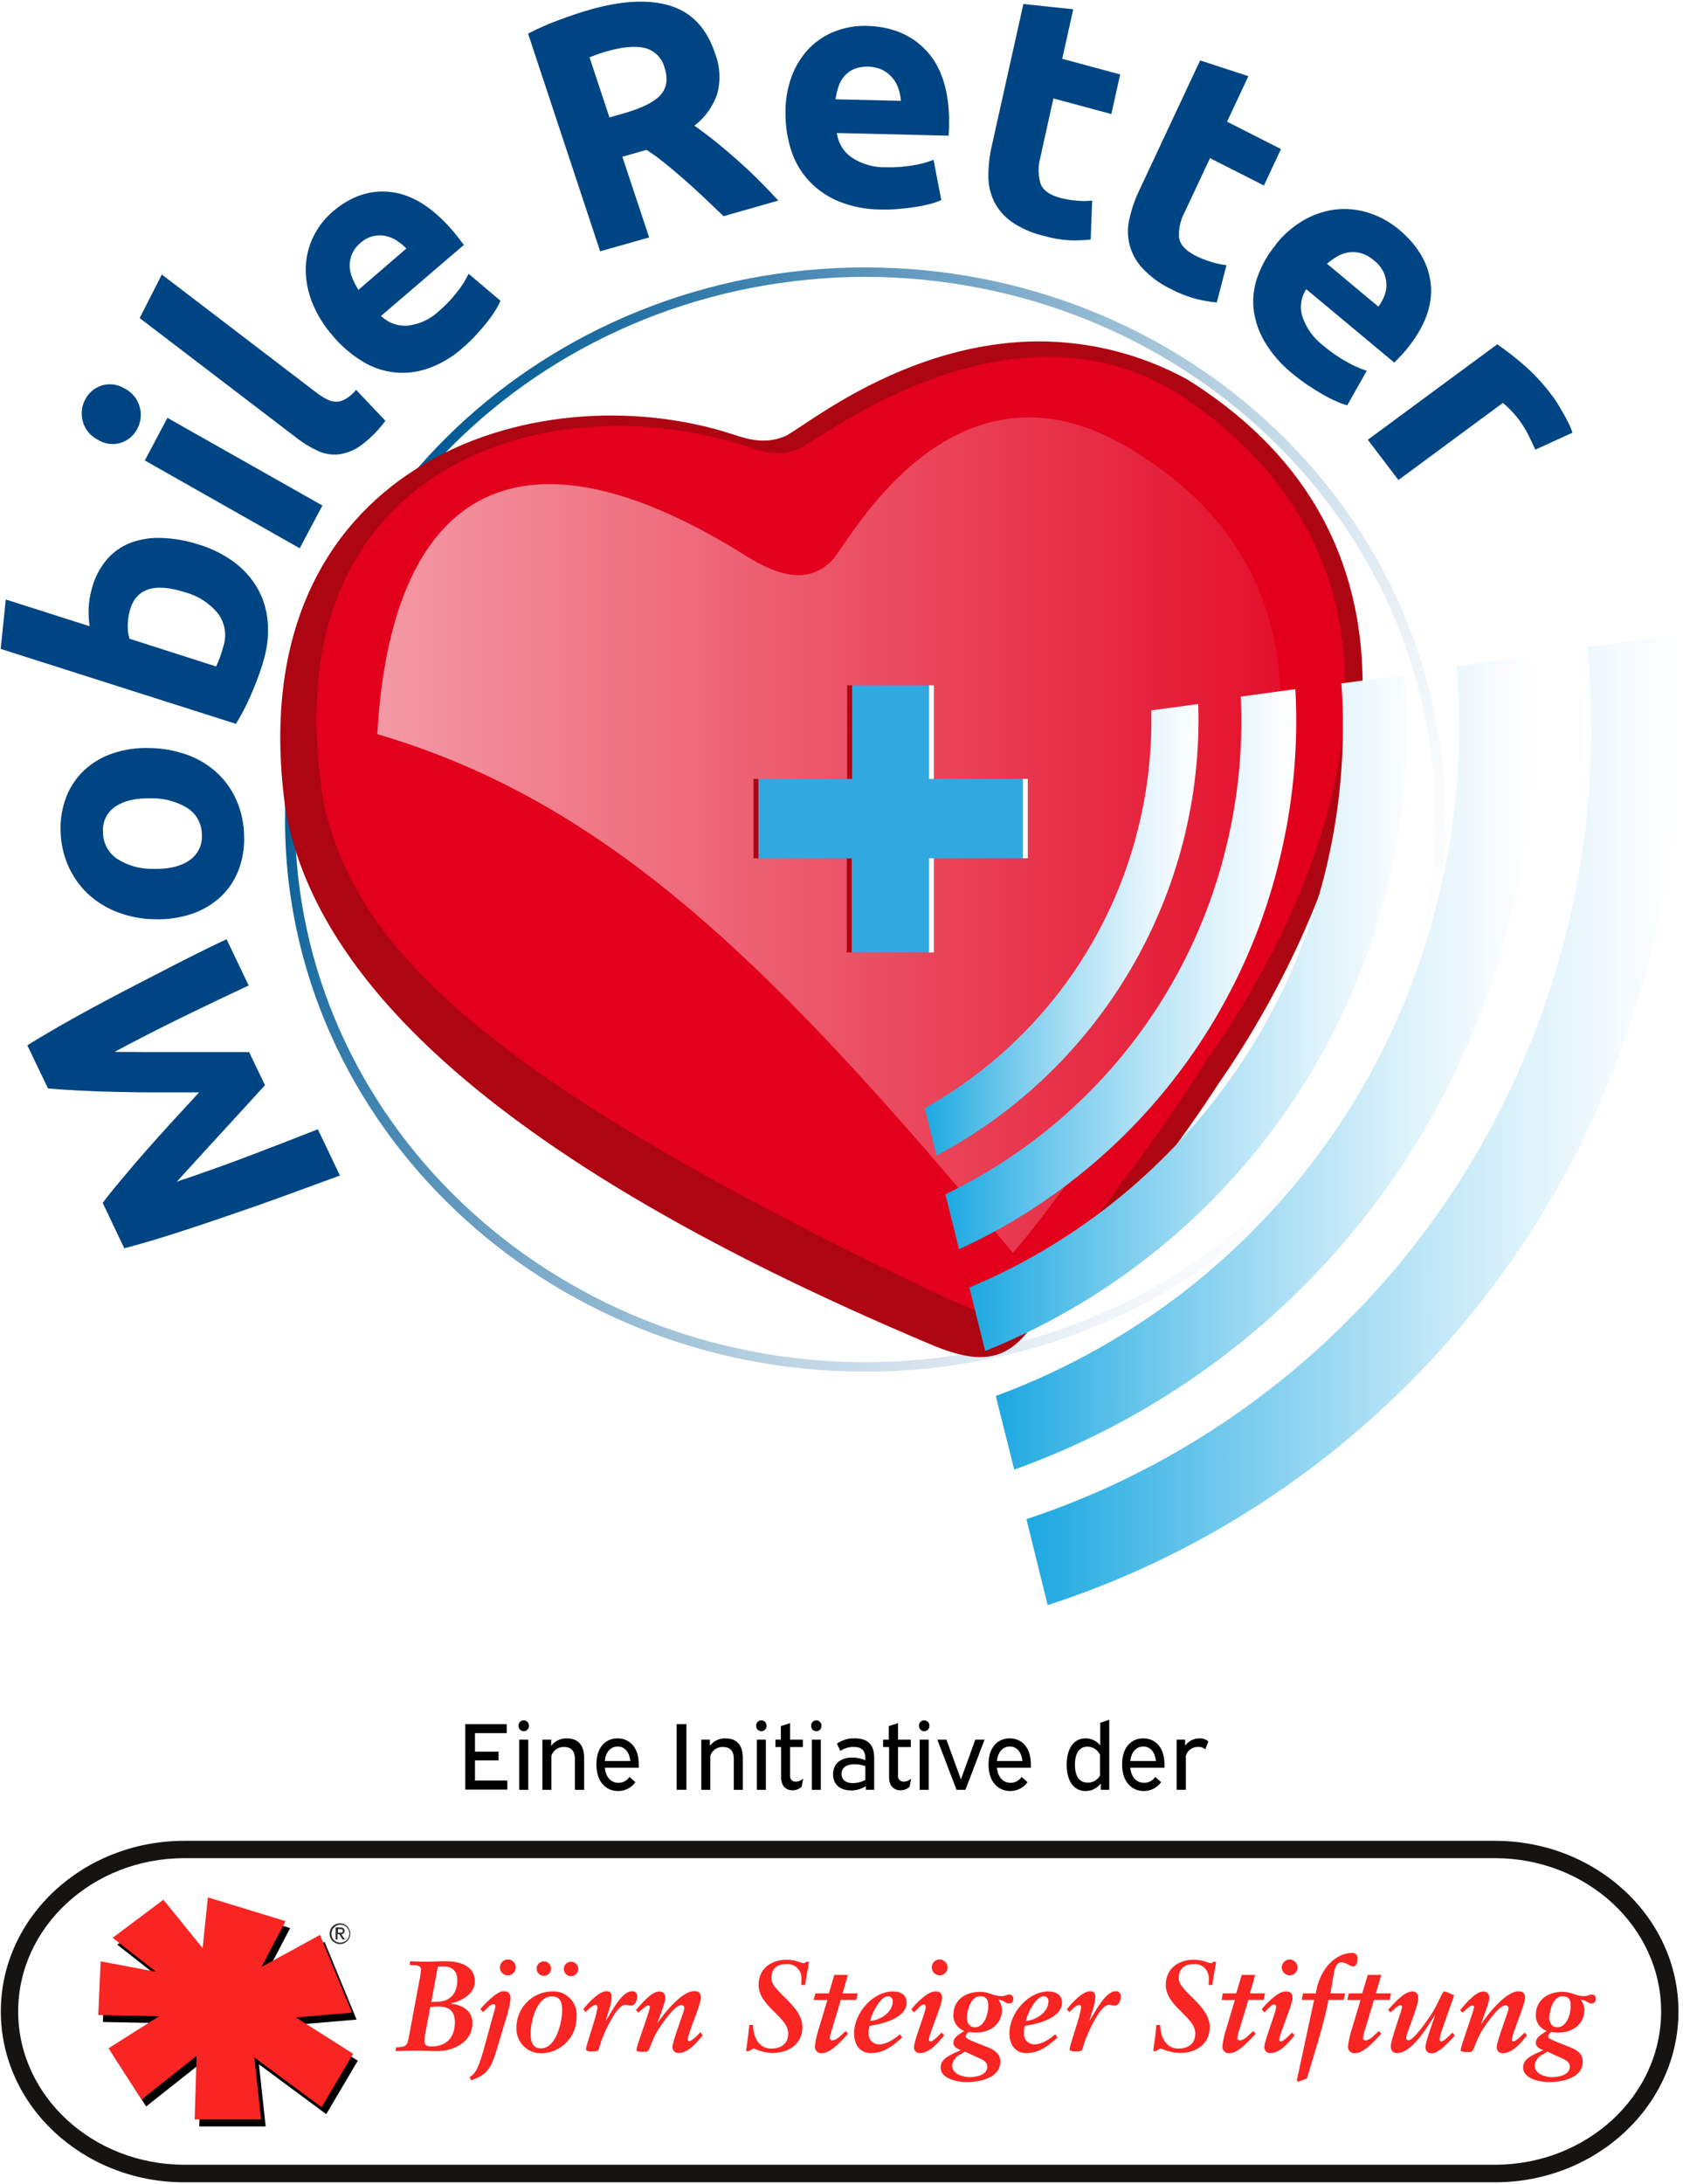
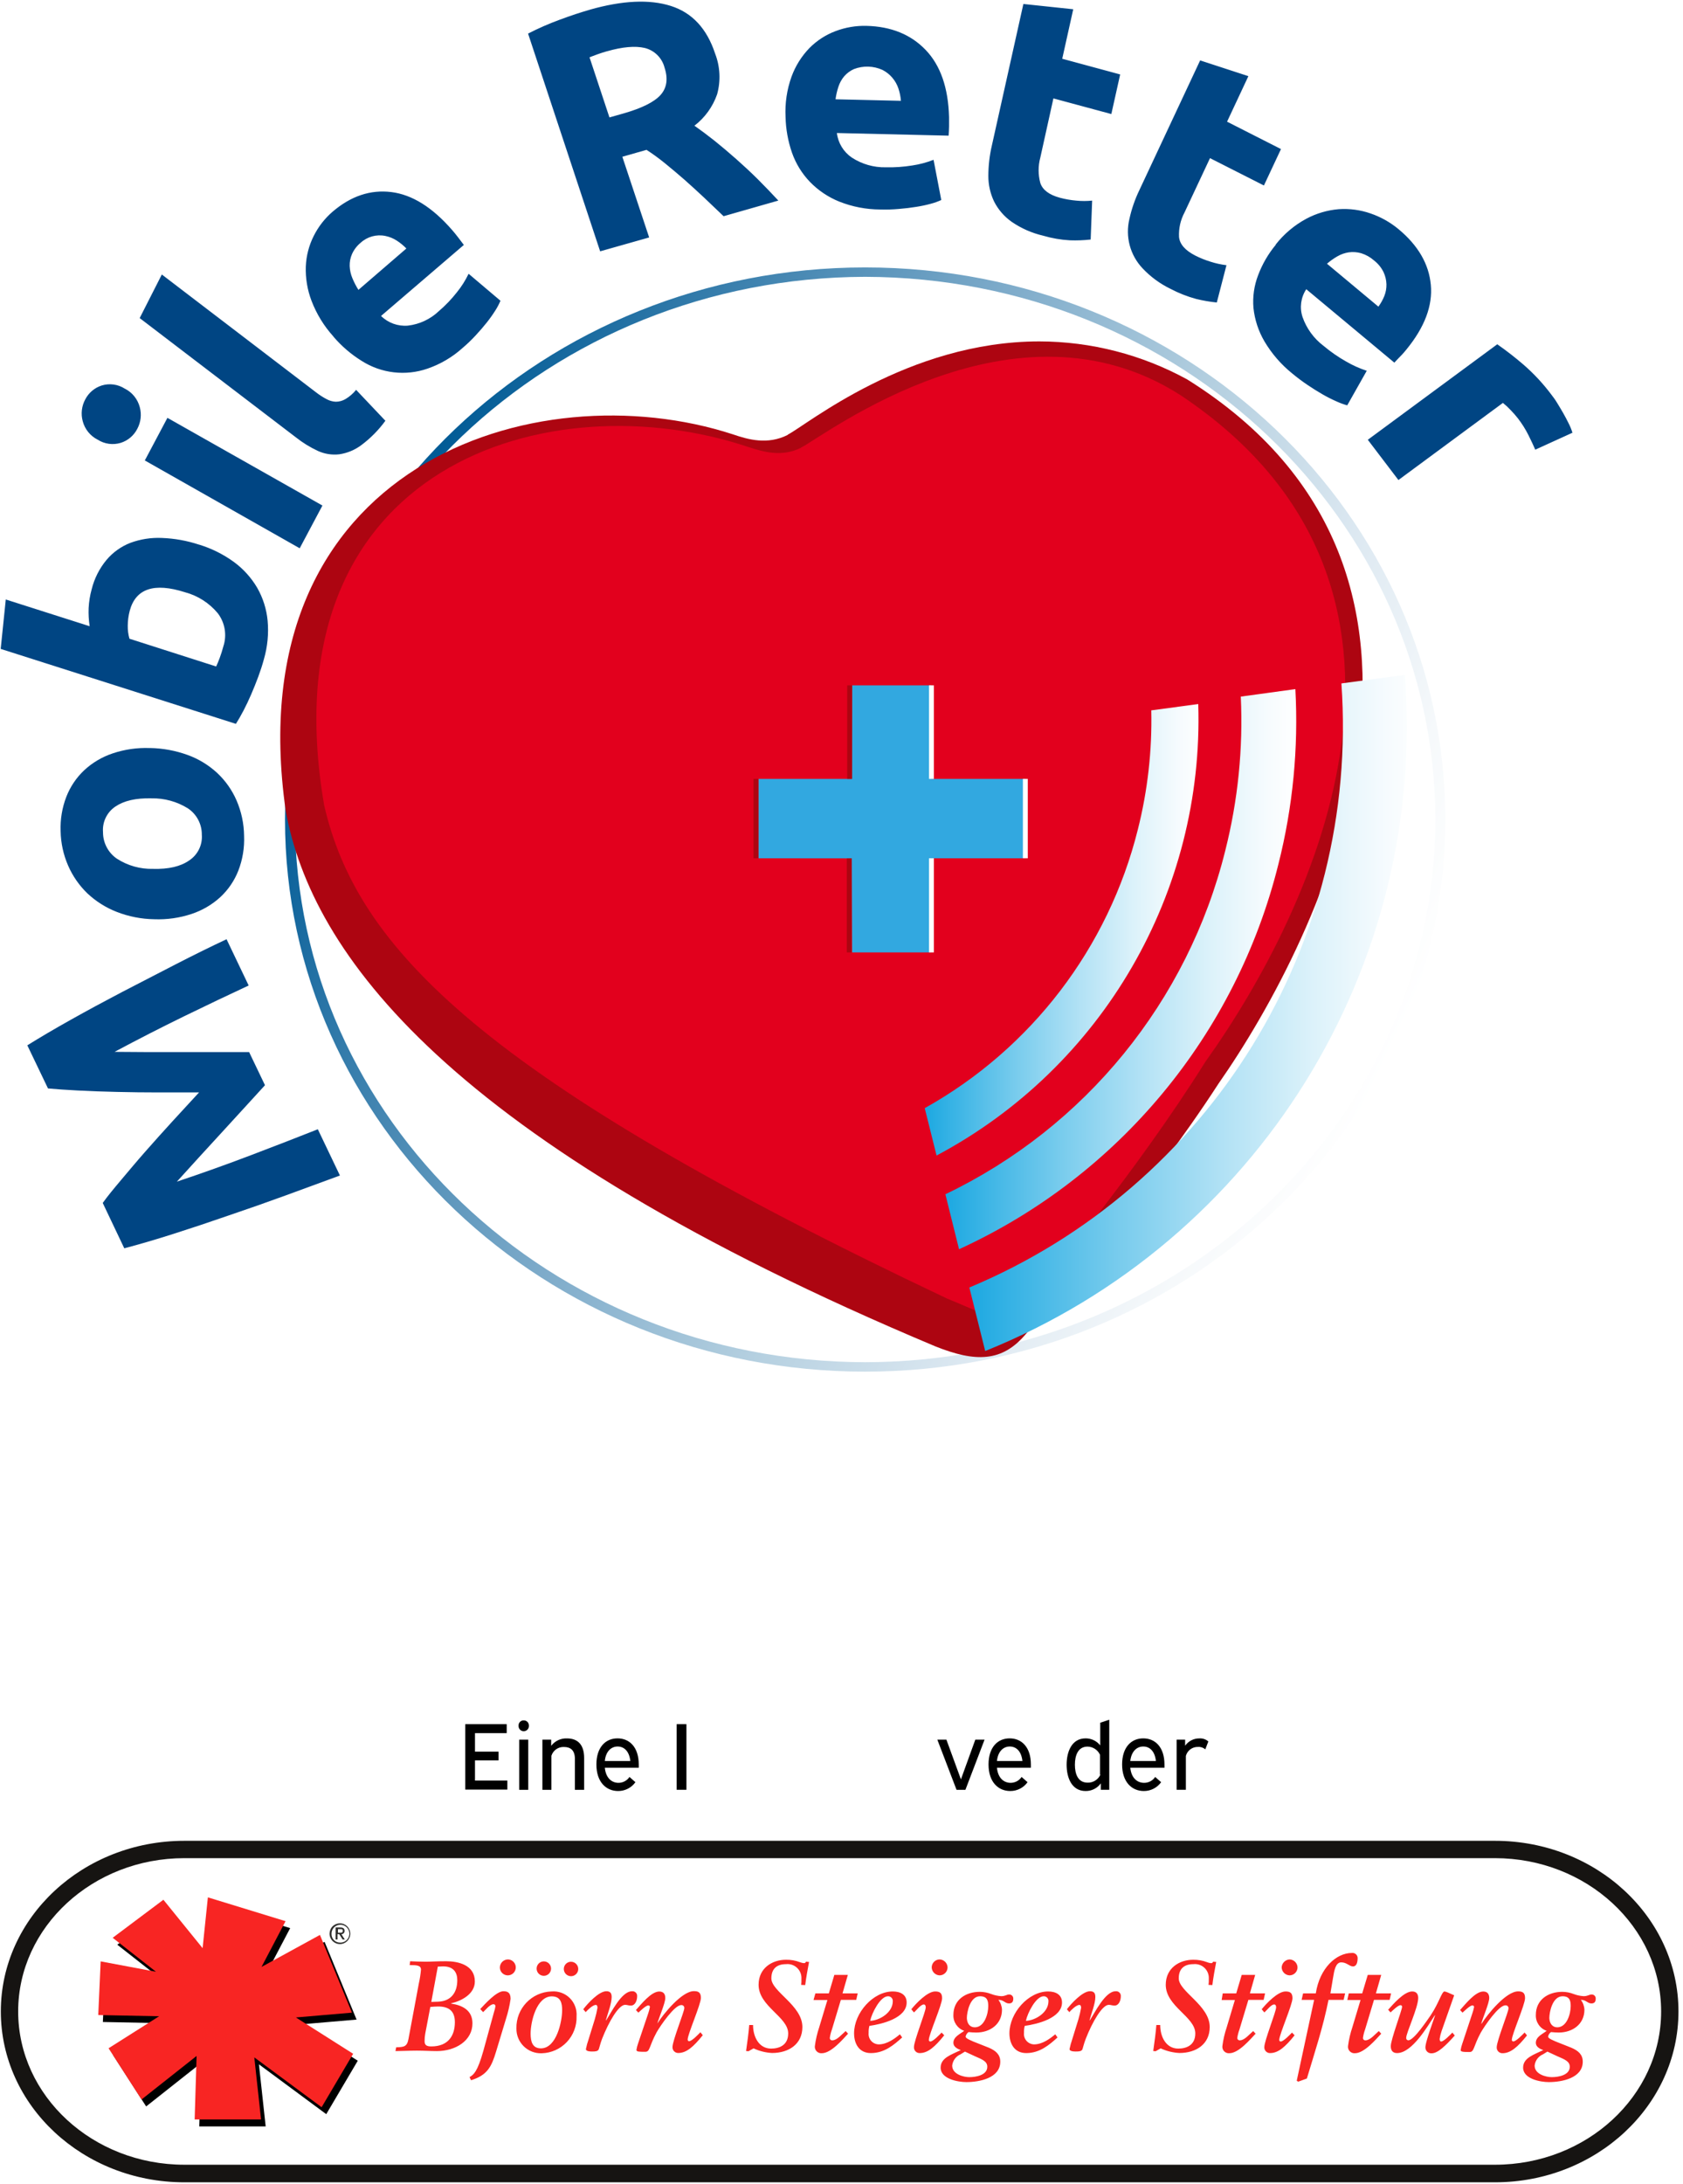
<svg xmlns="http://www.w3.org/2000/svg" xmlns:xlink="http://www.w3.org/1999/xlink" width="364" height="472" viewBox="0 0 364 472">
  <defs>
    <linearGradient id="mobile-retter-bss-verbundlogo-a" x1="6.97%" x2="95.692%" y1="30.669%" y2="70.525%">
      <stop offset="0%" stop-color="#015B96" />
      <stop offset="14%" stop-color="#3079A9" />
      <stop offset="38%" stop-color="#79A8C8" />
      <stop offset="59%" stop-color="#B2CEDF" />
      <stop offset="77%" stop-color="#DCE8F1" />
      <stop offset="91%" stop-color="#F6F9FB" />
      <stop offset="100%" stop-color="#FFF" />
    </linearGradient>
    <linearGradient id="mobile-retter-bss-verbundlogo-b" x1=".01%" x2="100.009%" y1="50.009%" y2="50.009%">
      <stop offset="0%" stop-color="#FFF" stop-opacity=".6" />
      <stop offset="100%" stop-color="#FFF" stop-opacity="0" />
    </linearGradient>
    <linearGradient id="mobile-retter-bss-verbundlogo-c" x1="-.017%" x2="100.031%" y1="50%" y2="50%">
      <stop offset="0%" stop-color="#1CA8E1" />
      <stop offset="7%" stop-color="#30B0E4" />
      <stop offset="33%" stop-color="#79CCED" />
      <stop offset="56%" stop-color="#B3E2F5" />
      <stop offset="75%" stop-color="#DCF2FA" />
      <stop offset="91%" stop-color="#F6FBFE" />
      <stop offset="100%" stop-color="#FFF" />
    </linearGradient>
    <linearGradient id="mobile-retter-bss-verbundlogo-d" x1="0%" x2="100.016%" y1="50%" y2="50%">
      <stop offset="0%" stop-color="#1CA8E1" />
      <stop offset="7%" stop-color="#30B0E4" />
      <stop offset="33%" stop-color="#79CCED" />
      <stop offset="56%" stop-color="#B3E2F5" />
      <stop offset="75%" stop-color="#DCF2FA" />
      <stop offset="91%" stop-color="#F6FBFE" />
      <stop offset="100%" stop-color="#FFF" />
    </linearGradient>
    <linearGradient id="mobile-retter-bss-verbundlogo-e" x1="0%" x2="99.994%" y1="49.983%" y2="49.983%">
      <stop offset="0%" stop-color="#1CA8E1" />
      <stop offset="7%" stop-color="#30B0E4" />
      <stop offset="33%" stop-color="#79CCED" />
      <stop offset="56%" stop-color="#B3E2F5" />
      <stop offset="75%" stop-color="#DCF2FA" />
      <stop offset="91%" stop-color="#F6FBFE" />
      <stop offset="100%" stop-color="#FFF" />
    </linearGradient>
    <linearGradient id="mobile-retter-bss-verbundlogo-f" x1=".043%" x2="100.006%" y1="50.011%" y2="50.011%">
      <stop offset="0%" stop-color="#1CA8E1" />
      <stop offset="7%" stop-color="#30B0E4" />
      <stop offset="33%" stop-color="#79CCED" />
      <stop offset="56%" stop-color="#B3E2F5" />
      <stop offset="75%" stop-color="#DCF2FA" />
      <stop offset="91%" stop-color="#F6FBFE" />
      <stop offset="100%" stop-color="#FFF" />
    </linearGradient>
    <linearGradient id="mobile-retter-bss-verbundlogo-g" x1="-.014%" x2="100%" y1="50%" y2="50%">
      <stop offset="0%" stop-color="#1CA8E1" />
      <stop offset="7%" stop-color="#30B0E4" />
      <stop offset="33%" stop-color="#79CCED" />
      <stop offset="56%" stop-color="#B3E2F5" />
      <stop offset="75%" stop-color="#DCF2FA" />
      <stop offset="91%" stop-color="#F6FBFE" />
      <stop offset="100%" stop-color="#FFF" />
    </linearGradient>
    <polygon id="mobile-retter-bss-verbundlogo-i" points="14.34 .6 22.82 11.06 23.96 .08 40.76 5.23 35.56 15.12 48.2 8.2 55.12 25 43 26.04 55.38 33.89 48.56 45.44 34 34.67 35.46 48.09 21.1 48.09 21.52 34.36 9.61 43.77 2.48 32.7 13.41 25.78 .25 25.52 .77 13.92 12.73 16.16 3.37 8.82" />
    <filter id="mobile-retter-bss-verbundlogo-h" width="110.9%" height="112.5%" x="-3.6%" y="-3.1%" filterUnits="objectBoundingBox">
      <feOffset dx="1" dy="1.5" in="SourceAlpha" result="shadowOffsetOuter1" />
      <feGaussianBlur in="shadowOffsetOuter1" result="shadowBlurOuter1" stdDeviation=".75" />
      <feColorMatrix in="shadowBlurOuter1" values="0 0 0 0 0   0 0 0 0 0   0 0 0 0 0  0 0 0 0.6 0" />
    </filter>
  </defs>
  <g fill="none" fill-rule="evenodd">
    <path fill="url(#mobile-retter-bss-verbundlogo-a)" fill-rule="nonzero" d="M311.52,177.13 L312.59,177.13 C312.59,243.04 256.41,296.46 187.12,296.46 C117.83,296.46 61.64,243 61.64,177.13 C61.64,111.26 117.82,57.8 187.12,57.8 C256.42,57.8 312.59,111.22 312.59,177.13 L310.45,177.13 C310.33,112.35 255.23,60 187.12,59.83 C119,60 63.91,112.35 63.79,177.13 C63.91,241.91 119.01,294.31 187.12,294.42 C255.23,294.31 310.33,241.91 310.45,177.13 L311.52,177.13 Z" />
    <path fill="#AD0511" fill-rule="nonzero" d="M170.37,94 C165.98,96.2 161.8,95 158.49,93.87 C115.87,80 51.06,100.33 61.8,175.28 C67.38,205.9 96.51,246.63 202.31,291 C211.02,294.48 216.76,294.38 221.86,288.34 C225.74,283.73 248.53,257.39 263.52,234.24 C285.9,202.24 324.01,124.02 256.79,82.02 C246.981,76.641 235.977,73.811 224.79,73.79 C196.33,73.79 174.42,91.91 170.38,93.94" />
    <path fill="#E2001D" fill-rule="nonzero" d="M173.24,96.75 C178.43,94.14 219.48,62.41 255.35,85.43 C317.35,126.73 284.41,196.31 260.7,229.49 C245.7,253.43 225.84,277.06 222.16,281.43 C217.32,287.17 213.21,284.01 204.93,280.71 C104.24,233.05 77.19,204.93 70.1,174 C57.45,100 119.31,82.28 161.96,96.65 C165.1,97.65 169.08,98.86 173.24,96.77" />
-     <path fill="url(#mobile-retter-bss-verbundlogo-b)" fill-rule="nonzero" d="M180.06,121 C183.49,117.51 206.55,72.51 246.06,98 C299.83,131.6 270.54,194.07 254.06,221.15 C242.85,240.51 223.23,266.34 219.06,270.77 C167.77,209.02 131.79,173.41 81.6,158.67 C84.47,108.18 110.06,87.97 161.46,120.21 C170.91,126.13 176.18,124.95 180.04,121.04 L180.06,121 Z" />
    <polygon fill="#32A8E0" fill-rule="nonzero" points="184.29 148.13 201.45 148.13 201.45 168.35 221.76 168.35 221.76 185.5 201.45 185.5 201.45 205.85 184.29 205.85 184.21 185.52 164.03 185.5 164.03 168.35 184.21 168.35 184.29 148.13" />
    <path stroke="#FFF" stroke-width="1.06" d="M201.45,148.13 L201.45,168.35 M201.45,185.5 L201.45,205.85 M221.76,168.35 L221.76,185.5" />
    <path stroke="#AD0511" stroke-width="1.06" d="M163.5,168.35 L163.5,185.5 M183.76,148.13 L183.76,168.35 M183.67,185.52 L183.67,205.85" />
    <path fill="#004583" fill-rule="nonzero" d="M22.22 260C23.22 258.59 24.59 256.93 26.22 255 27.85 253.07 29.57 251 31.47 248.85 33.37 246.7 35.33 244.5 37.35 242.3L43.05 236.11 34.35 236.11C31.283 236.11 28.263 236.073 25.29 236 22.29 235.93 19.54 235.84 16.95 235.7 14.36 235.56 12.17 235.42 10.38 235.25L5.91 225.93C8.683 224.203 11.82 222.36 15.32 220.4 18.82 218.44 22.487 216.457 26.32 214.45 30.18 212.45 34.053 210.45 37.94 208.45 41.827 206.45 45.513 204.633 49 203L53.78 213C49.49 215 44.78 217.23 39.78 219.67 34.78 222.11 29.78 224.67 24.78 227.34L32.06 227.39 40.06 227.39C42.727 227.39 45.263 227.39 47.67 227.39L53.88 227.39 57.31 234.55C56.18 235.77 54.82 237.26 53.24 239 51.66 240.74 49.99 242.56 48.24 244.46 46.49 246.36 44.75 248.25 43.01 250.16 41.27 252.07 39.69 253.82 38.26 255.39 43.687 253.577 49.02 251.673 54.26 249.68 59.5 247.687 64.327 245.817 68.74 244.07L73.52 254.07C69.9 255.403 66.027 256.823 61.9 258.33 57.773 259.837 53.627 261.293 49.46 262.7 45.333 264.133 41.333 265.467 37.46 266.7 33.587 267.933 30.06 268.967 26.88 269.8L22.22 260zM32.41 161.67C35.194 161.717 37.951 162.224 40.57 163.17 42.942 164.027 45.118 165.349 46.97 167.06 48.758 168.732 50.185 170.754 51.16 173 52.207 175.42 52.761 178.024 52.79 180.66 52.896 183.222 52.474 185.778 51.55 188.17 50.697 190.349 49.364 192.307 47.65 193.9 45.861 195.531 43.748 196.768 41.45 197.53 38.841 198.398 36.097 198.788 33.35 198.68 30.566 198.637 27.813 198.095 25.22 197.08 22.874 196.162 20.726 194.805 18.89 193.08 17.124 191.372 15.71 189.333 14.73 187.08 13.707 184.73 13.156 182.202 13.11 179.64 13.013 177.101 13.435 174.57 14.35 172.2 15.198 170.026 16.52 168.069 18.22 166.47 19.982 164.837 22.072 163.6 24.35 162.84 26.944 161.966 29.675 161.573 32.41 161.68L32.41 161.67zM32.69 172.55C29.39 172.47 26.82 173.06 24.96 174.32 23.126 175.547 22.1 177.671 22.28 179.87 22.269 182.156 23.393 184.299 25.28 185.59 27.606 187.094 30.331 187.86 33.1 187.79 36.433 187.883 39.03 187.283 40.89 185.99 42.76 184.773 43.818 182.634 43.65 180.41 43.672 178.129 42.545 175.99 40.65 174.72 38.286 173.247 35.545 172.493 32.76 172.55L32.69 172.55zM43.09 117.72C45.8 118.551 48.351 119.828 50.64 121.5 52.665 122.996 54.366 124.888 55.64 127.06 56.879 129.235 57.643 131.648 57.88 134.14 58.135 136.942 57.864 139.767 57.08 142.47 56.75 143.7 56.34 144.96 55.86 146.26 55.38 147.56 54.86 148.83 54.33 150.07 53.8 151.31 53.24 152.47 52.67 153.57 52.1 154.67 51.54 155.63 51.02 156.45L.15 140.25 1.25 129.57 19.39 135.35C19.192 134.053 19.118 132.741 19.17 131.43 19.241 130.05 19.462 128.682 19.83 127.35 20.41 125.017 21.511 122.846 23.05 121 24.437 119.358 26.215 118.092 28.22 117.32 30.388 116.524 32.693 116.167 35 116.27 37.742 116.37 40.455 116.858 43.06 117.72L43.09 117.72zM40 128C33.333 125.88 29.353 127.213 28.06 132 27.781 133.058 27.636 134.146 27.63 135.24 27.612 136.19 27.737 137.137 28 138.05L46.75 144.05C46.98 143.57 47.23 142.97 47.51 142.22 47.79 141.47 48.06 140.64 48.3 139.73 49.115 137.282 48.666 134.59 47.1 132.54 45.26 130.328 42.779 128.742 40 128zM27 84C28.6 84.809 29.776 86.266 30.23 88 30.66 89.582 30.463 91.269 29.68 92.71 28.942 94.142 27.665 95.222 26.13 95.71 24.444 96.229 22.616 95.981 21.13 95.03 19.526 94.224 18.345 92.767 17.89 91.03 17.46 89.448 17.657 87.761 18.44 86.32 19.18 84.89 20.457 83.811 21.99 83.32 23.676 82.801 25.504 83.049 26.99 84L27 84zM69.72 109.29L64.82 118.5 31.32 99.52 36.21 90.31 69.71 109.25 69.72 109.29zM83.38 90.9C81.921 92.916 80.164 94.7 78.17 96.19 76.766 97.247 75.119 97.935 73.38 98.19 71.791 98.374 70.183 98.118 68.73 97.45 67.045 96.664 65.458 95.684 64 94.53L30.21 68.75 35 59.33 68.41 84.84C69.11 85.382 69.856 85.86 70.64 86.27 71.254 86.609 71.939 86.801 72.64 86.83 73.368 86.823 74.081 86.627 74.71 86.26 75.592 85.734 76.374 85.057 77.02 84.26L83.32 90.91 83.38 90.9zM72.13 72.75C70.074 70.486 68.459 67.858 67.37 65 66.472 62.64 66.054 60.124 66.14 57.6 66.234 55.303 66.817 53.053 67.85 51 68.851 48.995 70.241 47.211 71.94 45.75 75.893 42.37 80.12 40.957 84.62 41.51 89.12 42.063 93.507 44.797 97.78 49.71 98.2 50.19 98.64 50.73 99.1 51.33 99.57 51.94 99.97 52.47 100.32 52.94L82.41 68.29C83.947 69.798 86.065 70.562 88.21 70.38 90.729 70.091 93.084 68.988 94.92 67.24 96.352 66.017 97.659 64.653 98.82 63.17 99.818 61.941 100.667 60.598 101.35 59.17L108.24 65C107.93 65.738 107.555 66.448 107.12 67.12 106.552 68.021 105.935 68.889 105.27 69.72 104.55 70.63 103.74 71.56 102.85 72.52 101.965 73.475 101.023 74.377 100.03 75.22 97.834 77.196 95.263 78.709 92.47 79.67 87.714 81.319 82.466 80.704 78.22 78 75.934 76.583 73.88 74.822 72.13 72.78L72.13 72.75zM87.93 53.75C87.294 53.086 86.582 52.499 85.81 52 85.063 51.516 84.232 51.177 83.36 51 81.441 50.597 79.445 51.144 78 52.47 77.202 53.123 76.566 53.951 76.14 54.89 75.777 55.711 75.603 56.603 75.63 57.5 75.663 58.409 75.863 59.304 76.22 60.14 76.581 61.012 77.016 61.852 77.52 62.65L87.96 53.65 87.93 53.75zM127.58 2.09C134.64.09 140.473-.18 145.08 1.28 149.687 2.74 152.88 6.17 154.66 11.57 155.752 14.383 155.906 17.473 155.1 20.38 154.161 23.074 152.454 25.434 150.19 27.17 151.523 28.097 152.973 29.18 154.54 30.42 156.09 31.67 157.65 32.98 159.22 34.37 160.79 35.76 162.37 37.22 163.92 38.76 165.47 40.3 166.92 41.83 168.34 43.35L156.5 46.73 152.3 42.73C150.88 41.397 149.45 40.093 148.01 38.82 146.58 37.57 145.18 36.4 143.83 35.3 142.48 34.2 141.15 33.24 139.83 32.39L134.6 33.88 140.4 51.32 129.8 54.32 114.21 7.26C116.429 6.119 118.717 5.117 121.06 4.26 123.46 3.37 125.64 2.65 127.58 2.1L127.58 2.09zM131.24 11.09C130.47 11.31 129.79 11.53 129.19 11.75L127.5 12.38 131.81 25.38 134.81 24.53C138.81 23.39 141.493 22.057 142.86 20.53 144.227 19.003 144.517 17.033 143.73 14.62 143.196 12.526 141.556 10.895 139.46 10.37 137.38 9.883 134.647 10.123 131.26 11.09L131.24 11.09zM169.9 25.27C169.752 22.306 170.194 19.342 171.2 16.55 172.044 14.245 173.362 12.143 175.07 10.38 176.669 8.764 178.6 7.516 180.73 6.72 182.856 5.917 185.118 5.534 187.39 5.59 192.723 5.717 196.993 7.45 200.2 10.79 203.407 14.13 205.093 18.973 205.26 25.32 205.26 25.95 205.26 26.63 205.26 27.32 205.26 28.01 205.2 28.71 205.17 29.32L181 28.75C181.258 30.898 182.432 32.831 184.22 34.05 186.404 35.48 188.97 36.215 191.58 36.16 193.505 36.204 195.43 36.07 197.33 35.76 198.898 35.527 200.434 35.118 201.91 34.54L203.58 43.23C202.852 43.565 202.095 43.836 201.32 44.04 200.277 44.323 199.218 44.546 198.15 44.71 196.99 44.903 195.74 45.053 194.4 45.16 193.07 45.28 191.735 45.32 190.4 45.28 187.356 45.273 184.34 44.693 181.51 43.57 179.122 42.608 176.963 41.157 175.17 39.31 173.44 37.509 172.117 35.357 171.29 33 170.424 30.502 169.955 27.883 169.9 25.24L169.9 25.27zM194.85 21.79C194.781 20.884 194.599 19.991 194.31 19.13 194.028 18.279 193.583 17.491 193 16.81 192.413 16.111 191.692 15.537 190.88 15.12 188.926 14.228 186.695 14.16 184.69 14.93 183.882 15.29 183.162 15.823 182.58 16.49 182.014 17.167 181.586 17.948 181.32 18.79 181.033 19.659 180.829 20.553 180.71 21.46L194.82 21.79 194.85 21.79zM221.33.86L232.12 2 229.74 12.7 242.27 16.09 240.36 24.65 227.83 21.27 225 34.06C224.512 35.857 224.512 37.753 225 39.55 225.49 41.04 226.9 42.11 229.23 42.74 230.387 43.048 231.568 43.255 232.76 43.36 233.907 43.475 235.063 43.475 236.21 43.36L235.89 51.77C234.4 51.937 232.899 51.993 231.4 51.94 229.438 51.831 227.495 51.495 225.61 50.94 223.173 50.373 220.863 49.356 218.8 47.94 217.195 46.808 215.89 45.301 215 43.55 214.173 41.817 213.749 39.92 213.76 38 213.766 35.781 214.024 33.57 214.53 31.41L221.33.89 221.33.86zM259.58 13.06L270 16.46 265.39 26.3 277.05 32.22 273.36 40.09 261.7 34.18 256.19 45.92C255.318 47.549 254.906 49.385 255 51.23 255.16 52.783 256.327 54.117 258.5 55.23 259.579 55.776 260.703 56.228 261.86 56.58 262.968 56.932 264.106 57.18 265.26 57.32L263.17 65.38C261.664 65.228 260.17 64.971 258.7 64.61 256.786 64.091 254.935 63.363 253.18 62.44 250.905 61.344 248.851 59.839 247.12 58 244.418 55.155 243.344 51.133 244.27 47.32 244.742 45.17 245.464 43.083 246.42 41.1L259.58 13.03 259.58 13.06zM275.88 52.89C277.68 50.586 279.937 48.679 282.51 47.29 284.693 46.121 287.092 45.413 289.56 45.21 291.893 45.054 294.233 45.37 296.44 46.14 298.655 46.899 300.713 48.058 302.51 49.56 306.723 53.067 309.04 57.067 309.46 61.56 309.88 66.053 308.133 70.697 304.22 75.49 303.84 75.96 303.4 76.49 302.9 76.98 302.4 77.47 301.96 77.98 301.57 78.38L282.52 62.51C281.344 64.28 281.046 66.492 281.71 68.51 282.577 70.999 284.164 73.175 286.27 74.76 287.788 76.035 289.422 77.167 291.15 78.14 292.558 78.962 294.05 79.632 295.6 80.14L291.38 87.61C290.578 87.386 289.796 87.099 289.04 86.75 288.012 86.3 287.011 85.792 286.04 85.23 284.98 84.62 283.89 83.94 282.75 83.17 281.612 82.403 280.514 81.579 279.46 80.7 277.061 78.764 275.029 76.414 273.46 73.76 272.173 71.558 271.368 69.107 271.1 66.57 270.893 64.168 271.235 61.75 272.1 59.5 272.999 57.096 274.297 54.862 275.94 52.89L275.88 52.89zM298.13 66.26C298.653 65.551 299.083 64.778 299.41 63.96 299.728 63.155 299.881 62.295 299.86 61.43 299.831 60.53 299.62 59.646 299.24 58.83 298.758 57.839 298.053 56.973 297.18 56.3 296.373 55.583 295.422 55.047 294.39 54.73 293.516 54.48 292.6 54.416 291.7 54.54 290.825 54.674 289.984 54.973 289.22 55.42 288.432 55.876 287.689 56.405 287 57L298.1 66.26 298.13 66.26zM332.06 97.22C331.66 96.3 331.16 95.22 330.57 94.04 329.93 92.767 329.17 91.558 328.3 90.43 327.793 89.782 327.249 89.165 326.67 88.58 326.166 88.042 325.625 87.541 325.05 87.08L302.45 103.75 295.83 95.05 323.83 74.41C325.796 75.783 327.692 77.255 329.51 78.82 331.774 80.787 333.82 82.993 335.61 85.4 335.97 85.86 336.37 86.4 336.82 87.15 337.27 87.9 337.69 88.57 338.1 89.3 338.51 90.03 338.91 90.77 339.28 91.53 339.608 92.172 339.879 92.841 340.09 93.53L332.09 97.17 332.06 97.22z" />
    <path fill="url(#mobile-retter-bss-verbundlogo-c)" fill-rule="nonzero" d="M200,239.51 C223.032,226.66 239.719,204.851 246.1,179.26 C248.219,170.853 249.194,162.198 249,153.53 L259.16,152.17 C260.423,192.823 238.476,230.662 202.56,249.75 L200,239.51 Z" />
    <path fill="url(#mobile-retter-bss-verbundlogo-d)" fill-rule="nonzero" d="M204.47,258.12 C234.714,243.631 256.911,216.396 265,183.85 C267.749,172.979 268.882,161.761 268.36,150.56 L280.16,148.94 C280.855,161.656 279.621,174.404 276.5,186.75 C267.357,223.574 241.926,254.222 207.42,270 L204.47,258.13 L204.47,258.12 Z" />
    <path fill="url(#mobile-retter-bss-verbundlogo-e)" fill-rule="nonzero" d="M209.66,278.27 C261.715,256.521 294.09,203.986 290.12,147.71 L303.85,145.87 C308.686,209.16 271.958,268.287 213.08,292 L209.66,278.31 L209.66,278.27 Z" />
-     <path fill="url(#mobile-retter-bss-verbundlogo-f)" fill-rule="nonzero" d="M215.41,301.7 C262.882,284.197 298.608,244.323 310.81,195.22 C315.056,178.5 316.473,161.188 315,144 L331,141.85 C332.723,161.064 331.181,180.431 326.44,199.13 C312.829,254.062 272.637,298.541 219.36,317.63 L215.36,301.7 L215.41,301.7 Z" />
-     <path fill="url(#mobile-retter-bss-verbundlogo-g)" fill-rule="nonzero" d="M222,328.34 C277.53,310 323.06,263.84 338.64,202 C343.777,181.712 345.353,160.687 343.3,139.86 L362,137.32 C364.355,160.545 362.625,184.002 356.89,206.63 C339.52,275.5 288.6,326.85 226.59,346.92 L222,328.34 Z" />
    <polygon fill="#000" fill-rule="nonzero" points="109.59 372.65 109.59 374.59 102.73 374.59 102.73 378.59 107.83 378.59 107.83 380.48 102.73 380.48 102.73 384.84 109.73 384.84 109.73 386.79 100.63 386.79 100.63 372.65" />
    <path fill="#000" fill-rule="nonzero" d="M114.39 373C114.407 373.308 114.294 373.609 114.08 373.831 113.866 374.053 113.569 374.176 113.26 374.17 112.956 374.171 112.665 374.045 112.456 373.823 112.248 373.602 112.141 373.304 112.16 373 112.134 372.695 112.24 372.393 112.449 372.17 112.659 371.947 112.954 371.823 113.26 371.83 113.569 371.821 113.868 371.943 114.083 372.165 114.299 372.388 114.41 372.691 114.39 373L114.39 373zM114.25 376L114.25 386.84 112.3 386.84 112.3 376 114.25 376zM119.21 376L119.21 377.33C120.02 376.27 121.297 375.672 122.63 375.73 124.82 375.73 126.34 376.94 126.34 379.97L126.34 386.84 124.34 386.84 124.34 380.18C124.34 378.29 123.4 377.58 121.97 377.58 120.741 377.528 119.63 378.307 119.26 379.48L119.26 386.84 117.31 386.84 117.31 376 119.21 376zM130.81 382.07C131.04 384.33 132.33 385.33 133.76 385.33 134.717 385.335 135.611 384.857 136.14 384.06L137.43 385.19C136.567 386.401 135.167 387.114 133.68 387.1 131.1 387.1 128.99 385.17 128.99 381.36 128.99 377.73 130.89 375.72 133.56 375.72 136.23 375.72 138.15 377.72 138.15 381.36 138.15 381.62 138.15 381.85 138.15 382.07L130.81 382.07zM130.81 380.62L136.33 380.62C136.1 378.55 135.03 377.48 133.58 377.48 132.13 377.48 131 378.61 130.81 380.62z" />
    <polygon fill="#000" fill-rule="nonzero" points="148.46 372.65 148.46 386.83 146.35 386.83 146.35 372.65" />
-     <path fill="#000" fill-rule="nonzero" d="M153.53 376L153.53 377.33C154.338 376.267 155.616 375.669 156.95 375.73 159.14 375.73 160.66 376.94 160.66 379.97L160.66 386.84 158.71 386.84 158.71 380.18C158.71 378.29 157.77 377.58 156.33 377.58 155.104 377.529 153.996 378.308 153.63 379.48L153.63 386.84 151.68 386.84 151.68 376 153.53 376zM165.78 373C165.797 373.306 165.686 373.606 165.473 373.828 165.261 374.049 164.967 374.173 164.66 374.17 164.354 374.173 164.06 374.049 163.85 373.827 163.639 373.605 163.531 373.305 163.55 373 163.524 372.693 163.631 372.39 163.843 372.166 164.055 371.943 164.352 371.82 164.66 371.83 164.968 371.824 165.264 371.947 165.477 372.169 165.69 372.391 165.8 372.693 165.78 373L165.78 373zM165.64 376L165.64 386.84 163.69 386.84 163.69 376 165.64 376zM168.88 376L168.88 373.07 170.88 372.43 170.88 376 173.64 376 173.64 377.6 170.88 377.6 170.88 383.74C170.829 384.094 170.944 384.453 171.192 384.711 171.44 384.969 171.794 385.098 172.15 385.06 172.738 385.062 173.302 384.823 173.71 384.4L173.38 386.18C172.837 386.683 172.12 386.956 171.38 386.94 170.05 386.94 168.94 386.04 168.94 384.17L168.94 377.6 167.71 377.6 167.71 376 168.88 376zM177.67 373C177.687 373.306 177.576 373.606 177.363 373.828 177.151 374.049 176.857 374.173 176.55 374.17 176.244 374.173 175.95 374.049 175.74 373.827 175.529 373.605 175.421 373.305 175.44 373 175.414 372.693 175.521 372.39 175.733 372.166 175.945 371.943 176.242 371.82 176.55 371.83 176.858 371.824 177.154 371.947 177.367 372.169 177.58 372.391 177.69 372.693 177.67 373L177.67 373zM177.53 376L177.53 386.84 175.58 386.84 175.58 376 177.53 376zM181 376.87C182.131 376.076 183.489 375.672 184.87 375.72 187.33 375.72 189.07 376.72 189.07 379.94L189.07 386.83 187.27 386.83 187.27 386.05C186.315 386.661 185.203 386.981 184.07 386.97 181.9 386.97 180.18 385.87 180.18 383.49 180.18 381.11 181.92 379.86 184.32 379.86 185.296 379.864 186.261 380.061 187.16 380.44L187.16 380.07C187.16 378.14 186.16 377.57 184.64 377.57 183.616 377.545 182.611 377.846 181.77 378.43L181 376.87zM187.16 384.72L187.16 381.72C186.399 381.451 185.597 381.312 184.79 381.31 183.23 381.31 182.02 381.94 182.02 383.4 182.02 384.86 183.13 385.4 184.5 385.4 185.427 385.379 186.337 385.147 187.16 384.72L187.16 384.72zM192.23 376L192.23 373.07 194.23 372.43 194.23 376 196.99 376 196.99 377.6 194.23 377.6 194.23 383.74C194.179 384.094 194.294 384.453 194.542 384.711 194.79 384.969 195.144 385.098 195.5 385.06 196.088 385.062 196.652 384.823 197.06 384.4L196.73 386.18C196.187 386.683 195.47 386.956 194.73 386.94 193.4 386.94 192.29 386.04 192.29 384.17L192.29 377.6 191 377.6 191 376 192.23 376zM201 373C201.017 373.306 200.906 373.606 200.693 373.828 200.481 374.049 200.187 374.173 199.88 374.17 199.574 374.173 199.28 374.049 199.07 373.827 198.859 373.605 198.751 373.305 198.77 373 198.744 372.693 198.851 372.39 199.063 372.166 199.275 371.943 199.572 371.82 199.88 371.83 200.188 371.824 200.484 371.947 200.697 372.169 200.91 372.391 201.02 372.693 201 373L201 373zM200.86 376L200.86 386.84 198.91 386.84 198.91 376 200.86 376z" />
    <polygon fill="#000" fill-rule="nonzero" points="204.69 376 207.83 384.58 210.94 376 212.94 376 208.8 386.84 206.88 386.84 202.73 376" />
    <path fill="#000" fill-rule="nonzero" d="M215.62 382.07C215.84 384.33 217.14 385.33 218.57 385.33 219.527 385.335 220.421 384.857 220.95 384.06L222.24 385.19C221.376 386.4 219.977 387.113 218.49 387.1 215.91 387.1 213.8 385.17 213.8 381.36 213.8 377.73 215.7 375.72 218.37 375.72 221.04 375.72 222.96 377.72 222.96 381.36 222.96 381.62 222.96 381.85 222.96 382.07L215.62 382.07zM215.62 380.62L221.13 380.62C220.91 378.55 219.84 377.48 218.39 377.48 216.94 377.48 215.82 378.61 215.62 380.62zM239.91 371.69L239.91 386.83 238.09 386.83 238.09 385.44C237.327 386.499 236.095 387.118 234.79 387.1 231.79 387.1 230.69 384.23 230.69 381.42 230.69 378.61 231.79 375.72 234.79 375.72 236.025 375.71 237.195 376.271 237.96 377.24L237.96 372.34 239.91 371.69zM237.91 383.55L237.91 379.27C237.431 378.205 236.378 377.514 235.21 377.5 233.16 377.5 232.48 379.39 232.48 381.42 232.48 383.45 233.16 385.29 235.23 385.29 236.421 385.327 237.517 384.639 238 383.55L237.91 383.55zM244.46 382.07C244.69 384.33 245.98 385.33 247.46 385.33 248.417 385.335 249.311 384.857 249.84 384.06L251.13 385.19C250.267 386.401 248.867 387.114 247.38 387.1 244.8 387.1 242.69 385.17 242.69 381.36 242.69 377.73 244.59 375.72 247.26 375.72 249.93 375.72 251.85 377.72 251.85 381.36 251.85 381.62 251.85 381.85 251.85 382.07L244.46 382.07zM244.46 380.62L250 380.62C249.78 378.55 248.71 377.48 247.26 377.48 245.81 377.48 244.67 378.61 244.46 380.62zM260.68 378.1C260.255 377.716 259.691 377.524 259.12 377.57 257.896 377.523 256.801 378.327 256.48 379.51L256.48 386.83 254.48 386.83 254.48 376 256.32 376 256.32 377.31C257.031 376.295 258.201 375.703 259.44 375.73 260.136 375.687 260.82 375.925 261.34 376.39L260.68 378.1z" />
    <path fill="#FFF" fill-rule="nonzero" d="M361.14,434.74 C361.14,454.09 344.24,469.74 323.33,469.74 L39.87,469.74 C19.01,469.74 2.05,454.09 2.05,434.74 C2.05,415.39 18.96,399.74 39.87,399.74 L323.33,399.74 C344.19,399.74 361.14,415.45 361.14,434.74" />
    <path fill="#161412" fill-rule="nonzero" d="M323.33,471.67 L39.87,471.67 C17.97,471.67 0.18,455.13 0.18,434.74 C0.18,414.35 18,397.86 39.87,397.86 L323.33,397.86 C345.23,397.86 363.02,414.4 363.02,434.74 C363.02,455.08 345.23,471.67 323.33,471.67 Z M39.87,401.61 C20.05,401.61 3.93,416.48 3.93,434.74 C3.93,453 20.05,467.87 39.87,467.87 L323.33,467.87 C343.15,467.87 359.27,452.99 359.27,434.74 C359.27,416.49 343.15,401.61 323.33,401.61 L39.87,401.61 Z" />
    <path fill="#F82523" fill-rule="nonzero" d="M85.69 442.49C87.35 442.44 88.03 442.38 88.34 440.72L90.58 428.72C90.803 427.732 90.96 426.729 91.05 425.72 91.05 424.79 90.21 424.72 88.6 424.72L88.71 423.89C89.71 423.94 90.89 423.99 92.09 423.99 93.29 423.99 94.27 423.89 96.51 423.89 99.06 423.89 102.7 424.67 102.7 428.26 102.7 430.96 99.84 432.47 97.55 432.99L97.55 433.04C100.04 433.41 102.18 434.5 102.18 437.31 102.18 441.05 98.54 443.31 94.48 443.31 93.07 443.31 91.77 443.21 90.16 443.21 88.55 443.21 86.62 443.31 85.53 443.31L85.69 442.49zM91.98 439.49C91.878 440.041 91.828 440.6 91.83 441.16 91.83 442.04 92.29 442.3 93.28 442.3 96.92 442.3 98.38 440.01 98.38 437.05 98.38 434.5 96.92 433.67 94.74 433.67 94.17 433.67 93.65 433.72 93.07 433.77L91.98 439.49zM93.28 432.68L94.79 432.63C97.5 432.52 98.9 430.7 98.9 428 98.9 426.44 98.22 425 95.83 425 95.47 425 95.1 425.05 94.69 425.05L93.28 432.68zM101.55 448.94C102.44 448.42 103.27 447.79 104.55 443.22L106.84 434.89C106.979 434.486 107.082 434.071 107.15 433.65 107.15 433.33 106.99 433.18 106.73 433.18 105.95 433.18 104.96 434.48 104.49 434.89L103.87 434.22C104.81 433.22 107.36 430.37 108.87 430.37 109.75 430.37 110.43 430.63 110.43 432.03 110.221 433.496 109.886 434.941 109.43 436.35L107.29 443.42C106.29 446.75 105.37 448.52 101.88 449.61L101.55 448.94zM109.82 423.5C110.517 423.496 111.147 423.912 111.416 424.555 111.686 425.197 111.541 425.939 111.05 426.433 110.559 426.927 109.818 427.076 109.174 426.81 108.53 426.544 108.11 425.917 108.11 425.22 108.136 424.285 108.885 423.531 109.82 423.5L109.82 423.5zM124.7 435.78C124.77 437.843 124.013 439.849 122.597 441.351 121.181 442.853 119.224 443.728 117.16 443.78 115.713 443.832 114.308 443.288 113.274 442.275 112.24 441.261 111.667 439.868 111.69 438.42 111.589 434.116 114.986 430.54 119.29 430.42 120.751 430.296 122.192 430.818 123.233 431.85 124.275 432.882 124.811 434.318 124.7 435.78zM121.58 434.48C121.58 433.02 121.32 431.48 119.34 431.48 116.06 431.48 114.76 436.94 114.76 439.54 114.76 441.31 115.18 442.72 117 442.72 120.38 442.7 121.58 436.87 121.58 434.48L121.58 434.48zM119.18 425.48C119.18 426.342 118.482 427.04 117.62 427.04 116.758 427.04 116.06 426.342 116.06 425.48 116.06 424.618 116.758 423.92 117.62 423.92 118.043 423.92 118.447 424.091 118.741 424.394 119.035 424.698 119.194 425.108 119.18 425.53L119.18 425.48zM125.06 425.48C125.093 426.117 124.734 426.71 124.155 426.977 123.575 427.244 122.891 427.131 122.428 426.692 121.965 426.253 121.817 425.576 122.053 424.983 122.289 424.39 122.862 424.001 123.5 424 124.35 424 125.044 424.68 125.06 425.53L125.06 425.48zM128.65 436.4C128.887 435.598 129.078 434.784 129.22 433.96 129.22 433.7 129.17 433.33 128.86 433.33 128.18 433.33 127.09 434.43 126.67 434.89L126.15 434.27C127.09 433.02 129.53 430.37 131.15 430.37 132.03 430.37 132.29 430.84 132.29 431.62 132.29 433.07 131.41 435.26 131.04 436.62L131.09 436.67C132.19 435.01 134.42 430.38 136.66 430.38 136.965 430.335 137.273 430.434 137.496 430.647 137.719 430.86 137.831 431.163 137.8 431.47 137.8 432.36 137.39 433.47 136.45 433.47 135.88 433.47 135.67 433.31 135.2 433.31 133.8 433.31 131.67 436.95 130.2 440.7 129.84 441.64 129.58 442.78 129.47 442.99 129.21 443.35 128.85 443.4 128.02 443.4 127.02 443.4 126.72 443.14 126.72 442.88 126.858 442.173 127.049 441.478 127.29 440.8L128.65 436.4zM140.2 435.15C140.352 434.709 140.473 434.258 140.56 433.8 140.573 433.701 140.54 433.601 140.469 433.531 140.399 433.46 140.299 433.427 140.2 433.44 139.68 433.44 138.43 434.69 138.06 435L137.54 434.43C138.64 433.23 140.82 430.43 142.59 430.43 143.47 430.43 143.89 430.95 143.89 431.84 143.89 432.93 142.49 436.15 142.17 437.35L142.17 437.35C143.47 435.27 147.48 430.35 150.08 430.35 151.02 430.35 151.59 430.61 151.59 431.81 151.59 433.21 148.73 439.66 148.73 440.81 148.73 441.01 148.83 441.17 149.04 441.17 149.66 441.17 151.12 439.61 151.48 439.24L152 439.87C150 442.37 148.47 443.72 146.7 443.72 146.357 443.729 146.026 443.593 145.788 443.346 145.55 443.099 145.427 442.762 145.45 442.42 145.45 441.07 148 434.77 148 434.04 148.024 433.854 147.959 433.668 147.826 433.537 147.693 433.405 147.505 433.344 147.32 433.37 145.87 433.37 142.85 437.79 142.02 439.24 140.35 442.31 140.61 443.46 139.57 443.46 138.17 443.46 137.65 443.46 137.65 443.04 137.725 442.563 137.845 442.094 138.01 441.64L140.2 435.15zM173.28 429C173.33 428.569 173.347 428.134 173.33 427.7 173.389 426.813 173.051 425.945 172.408 425.331 171.766 424.717 170.883 424.42 170 424.52 168 424.52 166.83 425.52 166.83 427.59 166.83 430.45 173.54 433.42 173.54 438.1 173.54 441.79 170.62 443.72 166.98 443.72 165.595 443.647 164.236 443.308 162.98 442.72L161.88 443.34 161.36 443.29C161.62 441.52 161.94 439.18 162.04 437.67L162.87 437.67C162.87 440.27 164.17 442.77 166.77 442.77 168.54 442.77 170.47 442.04 170.47 439.49 170.47 435.9 164.07 433.66 164.07 428.98 164.07 425.39 166.98 423.57 170 423.57 171.024 423.553 172.042 423.729 173 424.09 173.267 424.205 173.551 424.275 173.84 424.3 173.942 424.321 174.048 424.299 174.135 424.241 174.221 424.183 174.281 424.092 174.3 423.99L174.98 424.04C174.67 425.71 174.36 427.37 174.15 429.04L173.28 429zM176.35 430.84L179.26 430.84 180.45 426.84 183.37 426.84 182.22 430.84 185.5 430.84 185.19 432.24 181.86 432.24 179.93 438.64C179.713 439.229 179.558 439.839 179.47 440.46 179.463 440.609 179.522 440.754 179.632 440.854 179.743 440.955 179.892 441.001 180.04 440.98 181.04 440.98 182.12 439.63 182.9 438.98L183.42 439.55C182.33 440.7 179.78 443.77 177.75 443.77 177.33 443.81 176.914 443.656 176.62 443.353 176.326 443.049 176.186 442.629 176.24 442.21 176.422 440.83 176.737 439.47 177.18 438.15L178.95 432.27 175.95 432.27 176.35 430.84zM195.12 440.36C193.35 441.97 191.27 443.74 188.36 443.74 185.76 443.74 184.72 441.66 184.72 439.47 184.72 435.05 188.83 430.42 193.09 430.42 194.65 430.42 196.09 431.05 196.09 432.81 196.09 436.19 190.73 437.49 188.03 437.86 187.904 438.353 187.85 438.862 187.87 439.37 187.8 439.996 187.996 440.622 188.411 441.096 188.825 441.57 189.42 441.847 190.05 441.86 191.87 441.86 193.59 440.56 194.63 439.68L195.12 440.36zM192.05 431.46C190.39 431.46 188.57 435.05 188.2 436.77 190.2 436.71 193.09 435 193.09 432.55 193.116 432.262 193.017 431.978 192.818 431.769 192.618 431.56 192.338 431.447 192.05 431.46L192.05 431.46zM204.22 439.89C202.22 442.38 200.69 443.74 198.92 443.74 198.577 443.749 198.246 443.613 198.008 443.366 197.77 443.119 197.647 442.782 197.67 442.44 197.67 441.08 200.22 434.79 200.22 433.85 200.22 433.54 200.11 433.23 199.8 433.23 199.13 433.23 198.24 434.48 197.67 434.95L197.1 434.27C198.1 433.02 200.58 430.42 202.25 430.42 203.18 430.42 203.76 430.68 203.76 431.88 203.76 433.28 200.89 439.73 200.89 440.88 200.878 440.972 200.907 441.064 200.968 441.133 201.03 441.202 201.118 441.241 201.21 441.24 201.83 441.24 203.29 439.68 203.65 439.31L204.22 439.89zM203.22 423.5C204.159 423.526 204.914 424.281 204.94 425.22 204.935 426.168 204.168 426.935 203.22 426.94 202.285 426.909 201.536 426.155 201.51 425.22 201.515 424.291 202.252 423.532 203.18 423.5L203.22 423.5zM213.9 442.59C215.35 443.22 216.34 444.05 216.34 445.59 216.34 449.18 211.77 450.01 209.01 450.01 207.19 450.01 203.44 449.33 203.44 446.89 203.44 444.75 205.78 444.08 207.81 443.09 207.03 442.83 206.2 442.36 206.2 441.53 206.2 440.18 207.71 439.6 208.54 438.93 207.089 438.428 206.138 437.034 206.2 435.5 206.2 432.22 208.85 430.5 211.92 430.5 212.759 430.505 213.589 430.665 214.37 430.97 215.068 431.237 215.804 431.396 216.55 431.44 217.43 431.44 217.75 431.08 218.21 431.08 218.464 431.055 218.716 431.145 218.898 431.325 219.08 431.504 219.172 431.755 219.15 432.01 219.15 432.69 218.84 433.01 218.21 433.01 217.38 433.01 217.07 432.23 215.93 432.23 216.402 432.843 216.674 433.587 216.71 434.36 216.71 437.48 214.16 439.3 211.14 439.3 210.57 439.3 210.05 439.25 209.48 439.2 209.159 439.423 208.934 439.758 208.85 440.14 208.85 440.4 209.01 440.61 210.47 441.23L213.9 442.59zM208.7 443.42L207.76 444C206.755 444.422 206.058 445.356 205.94 446.44 205.94 448.36 208.49 448.94 209.63 448.94 211.19 448.94 213.53 448.47 213.53 446.7 213.53 445.56 212.53 445.14 210.83 444.41L208.7 443.42zM210.83 438.17C212.91 438.17 213.74 435.26 213.74 433.59 213.74 432.45 213.53 431.46 211.97 431.46 209.79 431.46 209.11 434.89 209.11 436.19 209.16 437.34 209.74 438.17 210.83 438.17L210.83 438.17zM228.72 440.36C226.95 441.97 224.87 443.74 221.96 443.74 219.36 443.74 218.32 441.66 218.32 439.47 218.32 435.05 222.43 430.42 226.69 430.42 228.25 430.42 229.69 431.05 229.69 432.81 229.69 436.19 224.33 437.49 221.63 437.86 221.504 438.353 221.45 438.862 221.47 439.37 221.4 439.996 221.596 440.622 222.011 441.096 222.425 441.57 223.02 441.847 223.65 441.86 225.47 441.86 227.19 440.56 228.23 439.68L228.72 440.36zM225.72 431.46C224.06 431.46 222.24 435.05 221.88 436.77 223.88 436.71 226.76 435 226.76 432.55 226.787 432.259 226.685 431.97 226.481 431.761 226.277 431.551 225.992 431.441 225.7 431.46L225.72 431.46zM233.25 436.4C233.482 435.597 233.673 434.783 233.82 433.96 233.82 433.7 233.77 433.33 233.45 433.33 232.78 433.33 231.69 434.43 231.27 434.89L230.75 434.27C231.69 433.02 234.13 430.37 235.75 430.37 236.64 430.37 236.9 430.84 236.9 431.62 236.9 433.07 236.01 435.26 235.65 436.62L235.7 436.67C236.79 435.01 239.03 430.38 241.27 430.38 241.575 430.335 241.883 430.434 242.106 430.647 242.329 430.86 242.441 431.163 242.41 431.47 242.41 432.36 241.99 433.47 241.06 433.47 240.49 433.47 240.28 433.31 239.81 433.31 238.41 433.31 236.27 436.95 234.81 440.7 234.44 441.64 234.18 442.78 234.08 442.99 233.82 443.35 233.45 443.4 232.62 443.4 231.62 443.4 231.32 443.14 231.32 442.88 231.463 442.175 231.653 441.48 231.89 440.8L233.25 436.4zM261.38 429C261.44 428.569 261.46 428.134 261.44 427.7 261.499 426.813 261.161 425.945 260.518 425.331 259.876 424.717 258.993 424.42 258.11 424.52 256.11 424.52 254.94 425.52 254.94 427.59 254.94 430.45 261.64 433.42 261.64 438.1 261.64 441.79 258.73 443.72 255.09 443.72 253.685 443.652 252.306 443.312 251.03 442.72L249.94 443.34 249.42 443.29C249.68 441.52 249.99 439.18 250.1 437.67L250.93 437.67C250.93 440.27 252.23 442.77 254.83 442.77 256.6 442.77 258.52 442.04 258.52 439.49 258.52 435.9 252.13 433.66 252.13 428.98 252.13 425.39 255.04 423.57 258.06 423.57 259.084 423.554 260.101 423.73 261.06 424.09 261.323 424.205 261.604 424.276 261.89 424.3 262.105 424.343 262.315 424.205 262.36 423.99L263.04 424.04C262.73 425.71 262.41 427.37 262.21 429.04L261.38 429zM264.45 430.84L267.37 430.84 268.56 426.84 271.47 426.84 270.33 430.84 273.61 430.84 273.3 432.24 270 432.24 268.07 438.64C267.849 439.228 267.692 439.838 267.6 440.46 267.596 440.61 267.658 440.754 267.769 440.855 267.881 440.955 268.031 441.001 268.18 440.98 269.18 440.98 270.26 439.63 271.04 438.98L271.56 439.55C270.46 440.7 267.92 443.77 265.89 443.77 265.47 443.81 265.054 443.656 264.76 443.353 264.466 443.049 264.326 442.629 264.38 442.21 264.557 440.829 264.872 439.469 265.32 438.15L267.08 432.27 264.22 432.27 264.45 430.84zM280 439.89C278 442.38 276.47 443.74 274.7 443.74 274.357 443.749 274.026 443.613 273.788 443.366 273.55 443.119 273.427 442.782 273.45 442.44 273.45 441.08 276 434.79 276 433.85 276 433.54 275.9 433.23 275.58 433.23 274.91 433.23 274.02 434.48 273.45 434.95L272.88 434.27C273.88 433.02 276.36 430.42 278.03 430.42 278.96 430.42 279.54 430.68 279.54 431.88 279.54 433.28 276.68 439.73 276.68 440.88 276.68 441.08 276.78 441.24 276.99 441.24 277.61 441.24 279.07 439.68 279.43 439.31L280 439.89zM278.91 423.5C279.849 423.526 280.604 424.281 280.63 425.22 280.625 426.168 279.858 426.935 278.91 426.94 277.975 426.909 277.226 426.155 277.2 425.22 277.245 424.293 277.983 423.55 278.91 423.5L278.91 423.5zM284.22 432.24L281.51 432.24 281.83 430.84 284.58 430.84C285.41 425.38 289 422.1 292.38 422.1 292.694 422.06 293.011 422.156 293.25 422.365 293.488 422.573 293.627 422.873 293.63 423.19 293.63 424.08 293.42 425.01 292.63 425.01 291.84 425.01 291.28 424.13 290.08 424.13 288.88 424.13 288.57 425.84 288.31 427.46L287.74 430.84 290.92 430.84 290.6 432.24 287.33 432.24C286.18 438.07 284.33 443.63 282.65 449.24L280.77 449.92 280.46 449.71 284.22 432.24zM291.71 430.84L294.62 430.84 295.82 426.84 298.73 426.84 297.58 430.84 300.86 430.84 300.55 432.24 297.17 432.24 295.24 438.64C295.023 439.229 294.868 439.839 294.78 440.46 294.773 440.609 294.832 440.754 294.942 440.854 295.053 440.955 295.202 441.001 295.35 440.98 296.35 440.98 297.43 439.63 298.21 438.98L298.73 439.55C297.64 440.7 295.09 443.77 293.06 443.77 292.64 443.81 292.224 443.656 291.93 443.353 291.636 443.049 291.496 442.629 291.55 442.21 291.732 440.83 292.047 439.47 292.49 438.15L294.26 432.27 291.4 432.27 291.71 430.84zM311.78 439C311.589 439.542 311.452 440.101 311.37 440.67 311.37 441.03 311.47 441.24 311.68 441.24 312.3 441.24 313.76 439.68 314.12 439.31L314.64 439.94C312.72 442.07 311 443.79 309.64 443.79 309.283 443.816 308.933 443.689 308.675 443.441 308.418 443.193 308.278 442.847 308.29 442.49 308.29 442.02 308.5 440.88 310.37 435.62L310.32 435.57C308.81 437.86 305.43 443.74 302.15 443.74 301.01 443.74 300.8 442.9 300.8 442.23 300.8 440.82 303.24 434.43 303.24 433.75 303.253 433.651 303.22 433.551 303.149 433.481 303.079 433.41 302.979 433.377 302.88 433.39 302.36 433.39 301.11 434.63 300.75 434.95L300.23 434.37C301.32 433.18 303.66 430.42 305.43 430.42 306.31 430.42 306.73 430.94 306.73 431.83 306.73 433.91 304.13 439.37 304.13 440.46 304.116 440.591 304.158 440.723 304.245 440.821 304.333 440.92 304.458 440.978 304.59 440.98 305.84 440.98 308.86 436.35 309.43 435.57 311.3 432.76 311.82 430.42 312.43 430.42 312.66 430.466 312.885 430.536 313.1 430.63L314.51 431.25 311.78 439zM318.44 435.15C318.599 434.711 318.723 434.259 318.81 433.8 318.82 433.7 318.784 433.601 318.712 433.531 318.64 433.461 318.54 433.427 318.44 433.44 317.92 433.44 316.67 434.69 316.31 435L315.79 434.43C316.88 433.23 319.07 430.43 320.79 430.43 321.68 430.43 322.09 430.95 322.09 431.84 322.09 432.93 320.69 436.15 320.38 437.35L320.43 437.4C321.73 435.32 325.74 430.4 328.34 430.4 329.27 430.4 329.84 430.66 329.84 431.86 329.84 433.26 326.98 439.71 326.98 440.86 326.968 440.952 326.997 441.044 327.058 441.113 327.12 441.182 327.208 441.221 327.3 441.22 327.92 441.22 329.38 439.66 329.74 439.3L330.26 439.92C328.26 442.42 326.72 443.77 324.96 443.77 324.617 443.779 324.286 443.643 324.048 443.396 323.81 443.149 323.687 442.812 323.71 442.47 323.71 441.12 326.26 434.82 326.26 434.1 326.283 433.914 326.219 433.727 326.086 433.594 325.953 433.461 325.766 433.397 325.58 433.42 324.12 433.42 321.11 437.84 320.27 439.3 318.61 442.37 318.87 443.51 317.83 443.51 316.43 443.51 315.91 443.46 315.91 443.09 315.985 442.613 316.105 442.144 316.27 441.69L318.44 435.15zM339.87 442.59C341.33 443.22 342.32 444.05 342.32 445.59 342.32 449.18 337.74 450.01 334.98 450.01 333.16 450.01 329.42 449.33 329.42 446.89 329.42 444.75 331.76 444.08 333.79 443.09 333 442.83 332.17 442.36 332.17 441.53 332.17 440.18 333.68 439.6 334.51 438.93 333.059 438.428 332.108 437.034 332.17 435.5 332.17 432.22 334.83 430.5 337.89 430.5 338.729 430.505 339.559 430.665 340.34 430.97 341.039 431.236 341.774 431.395 342.52 431.44 343.41 431.44 343.72 431.08 344.19 431.08 344.444 431.055 344.695 431.145 344.875 431.325 345.055 431.505 345.145 431.756 345.12 432.01 345.12 432.69 344.81 433.01 344.19 433.01 343.36 433.01 343.04 432.23 341.9 432.23 342.372 432.843 342.644 433.587 342.68 434.36 342.68 437.48 340.13 439.3 337.11 439.3 336.54 439.3 336.02 439.25 335.45 439.2 335.132 439.424 334.911 439.76 334.83 440.14 334.83 440.4 334.98 440.61 336.44 441.23L339.87 442.59zM334.67 443.42L333.73 444C332.725 444.422 332.028 445.356 331.91 446.44 331.91 448.36 334.46 448.94 335.61 448.94 337.17 448.94 339.51 448.47 339.51 446.7 339.51 445.56 338.51 445.14 336.8 444.41L334.67 443.42zM336.8 438.17C338.88 438.17 339.71 435.26 339.71 433.59 339.71 432.45 339.51 431.46 337.95 431.46 335.76 431.46 335.09 434.89 335.09 436.19 335.14 437.34 335.76 438.17 336.8 438.17L336.8 438.17z" />
    <g fill-rule="nonzero" transform="translate(21 410)">
      <use fill="#000" filter="url(#mobile-retter-bss-verbundlogo-h)" xlink:href="#mobile-retter-bss-verbundlogo-i" />
      <use fill="#F82523" xlink:href="#mobile-retter-bss-verbundlogo-i" />
      <path fill="#2D2D2B" d="M52.52,5.7 C53.757,5.7 54.76,6.703 54.76,7.94 C54.76,9.177 53.757,10.18 52.52,10.18 C51.283,10.18 50.28,9.177 50.28,7.94 C50.275,7.344 50.509,6.771 50.93,6.35 C51.351,5.929 51.924,5.695 52.52,5.7 L52.52,5.7 Z M52.52,9.86 C53.31,9.905 54.047,9.463 54.381,8.746 C54.714,8.028 54.575,7.18 54.031,6.605 C53.486,6.031 52.647,5.847 51.912,6.142 C51.178,6.436 50.697,7.149 50.7,7.94 C50.675,8.439 50.856,8.926 51.2,9.289 C51.543,9.652 52.02,9.858 52.52,9.86 L52.52,9.86 Z M51.63,6.59 L52.63,6.59 C53.26,6.59 53.52,6.85 53.52,7.31 C53.537,7.5 53.473,7.688 53.343,7.827 C53.213,7.966 53.03,8.044 52.84,8.04 L53.57,9.19 L53.1,9.19 L52.37,8.04 L52,8.04 L52,9.19 L51.58,9.19 L51.58,6.59 L51.63,6.59 Z M52.1,7.73 L52.62,7.73 C52.93,7.73 53.14,7.68 53.14,7.31 C53.14,6.94 52.88,6.95 52.62,6.95 L52.1,6.95 L52.1,7.73 Z" />
    </g>
  </g>
</svg>